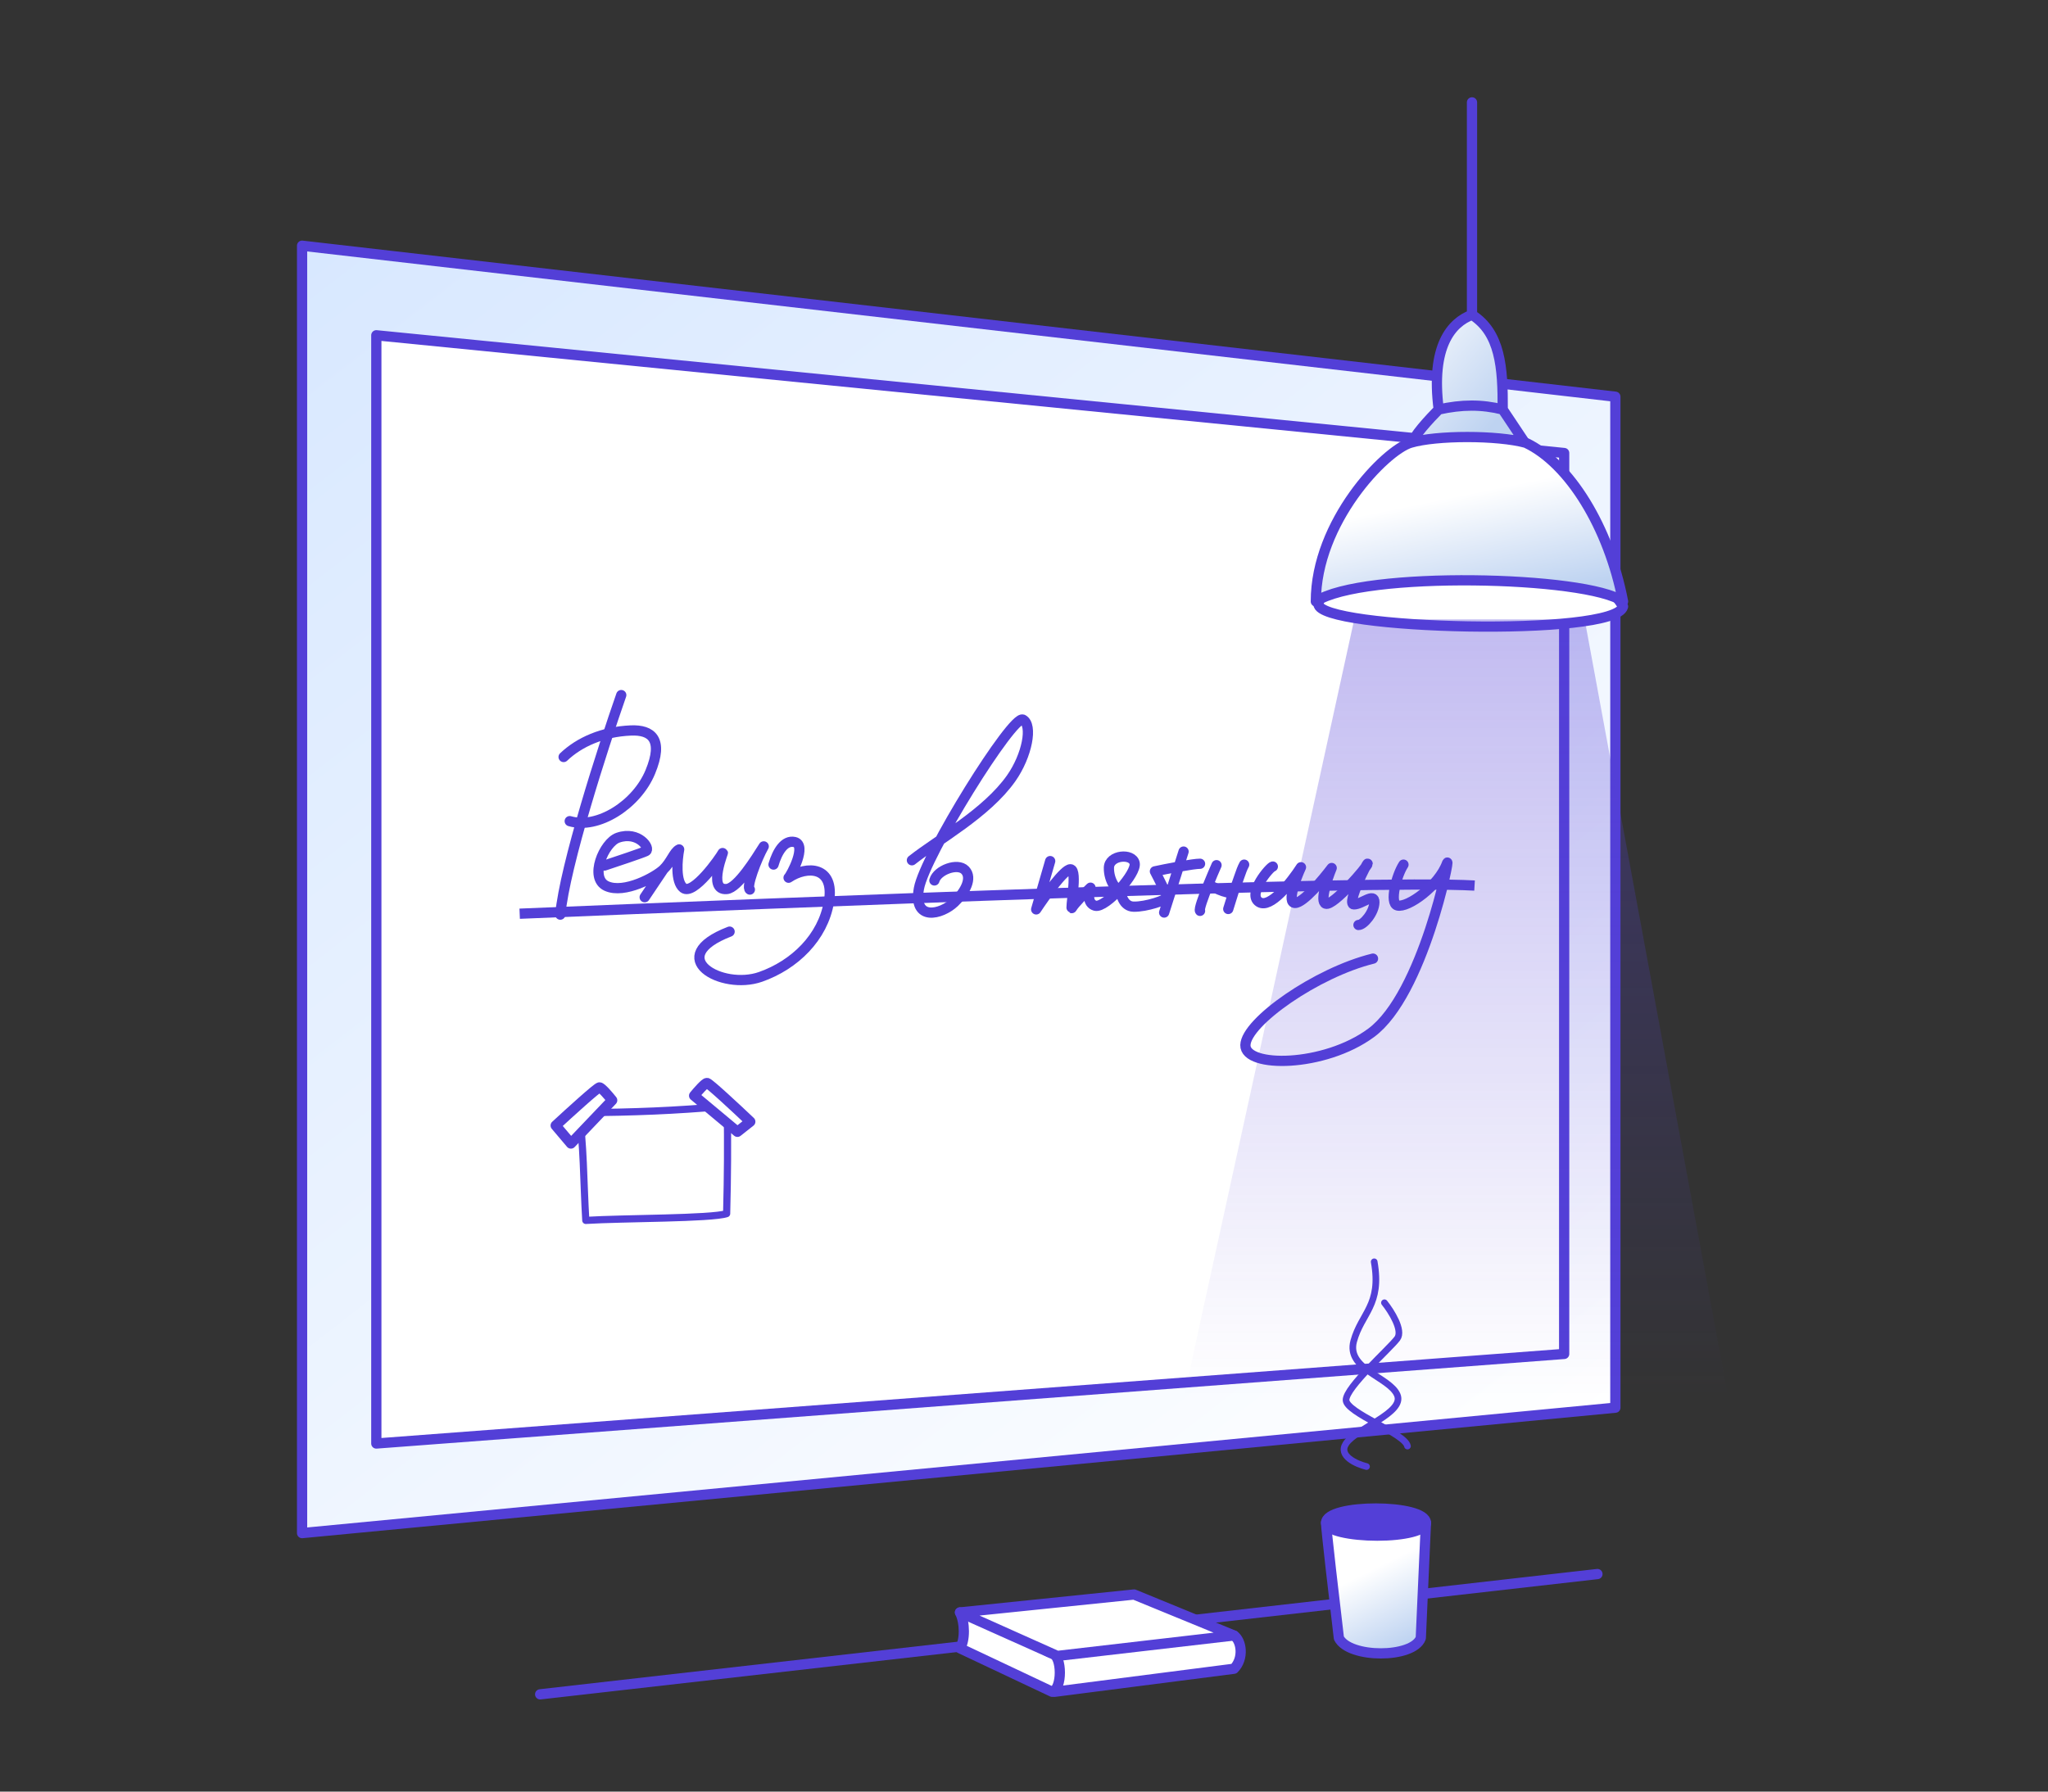
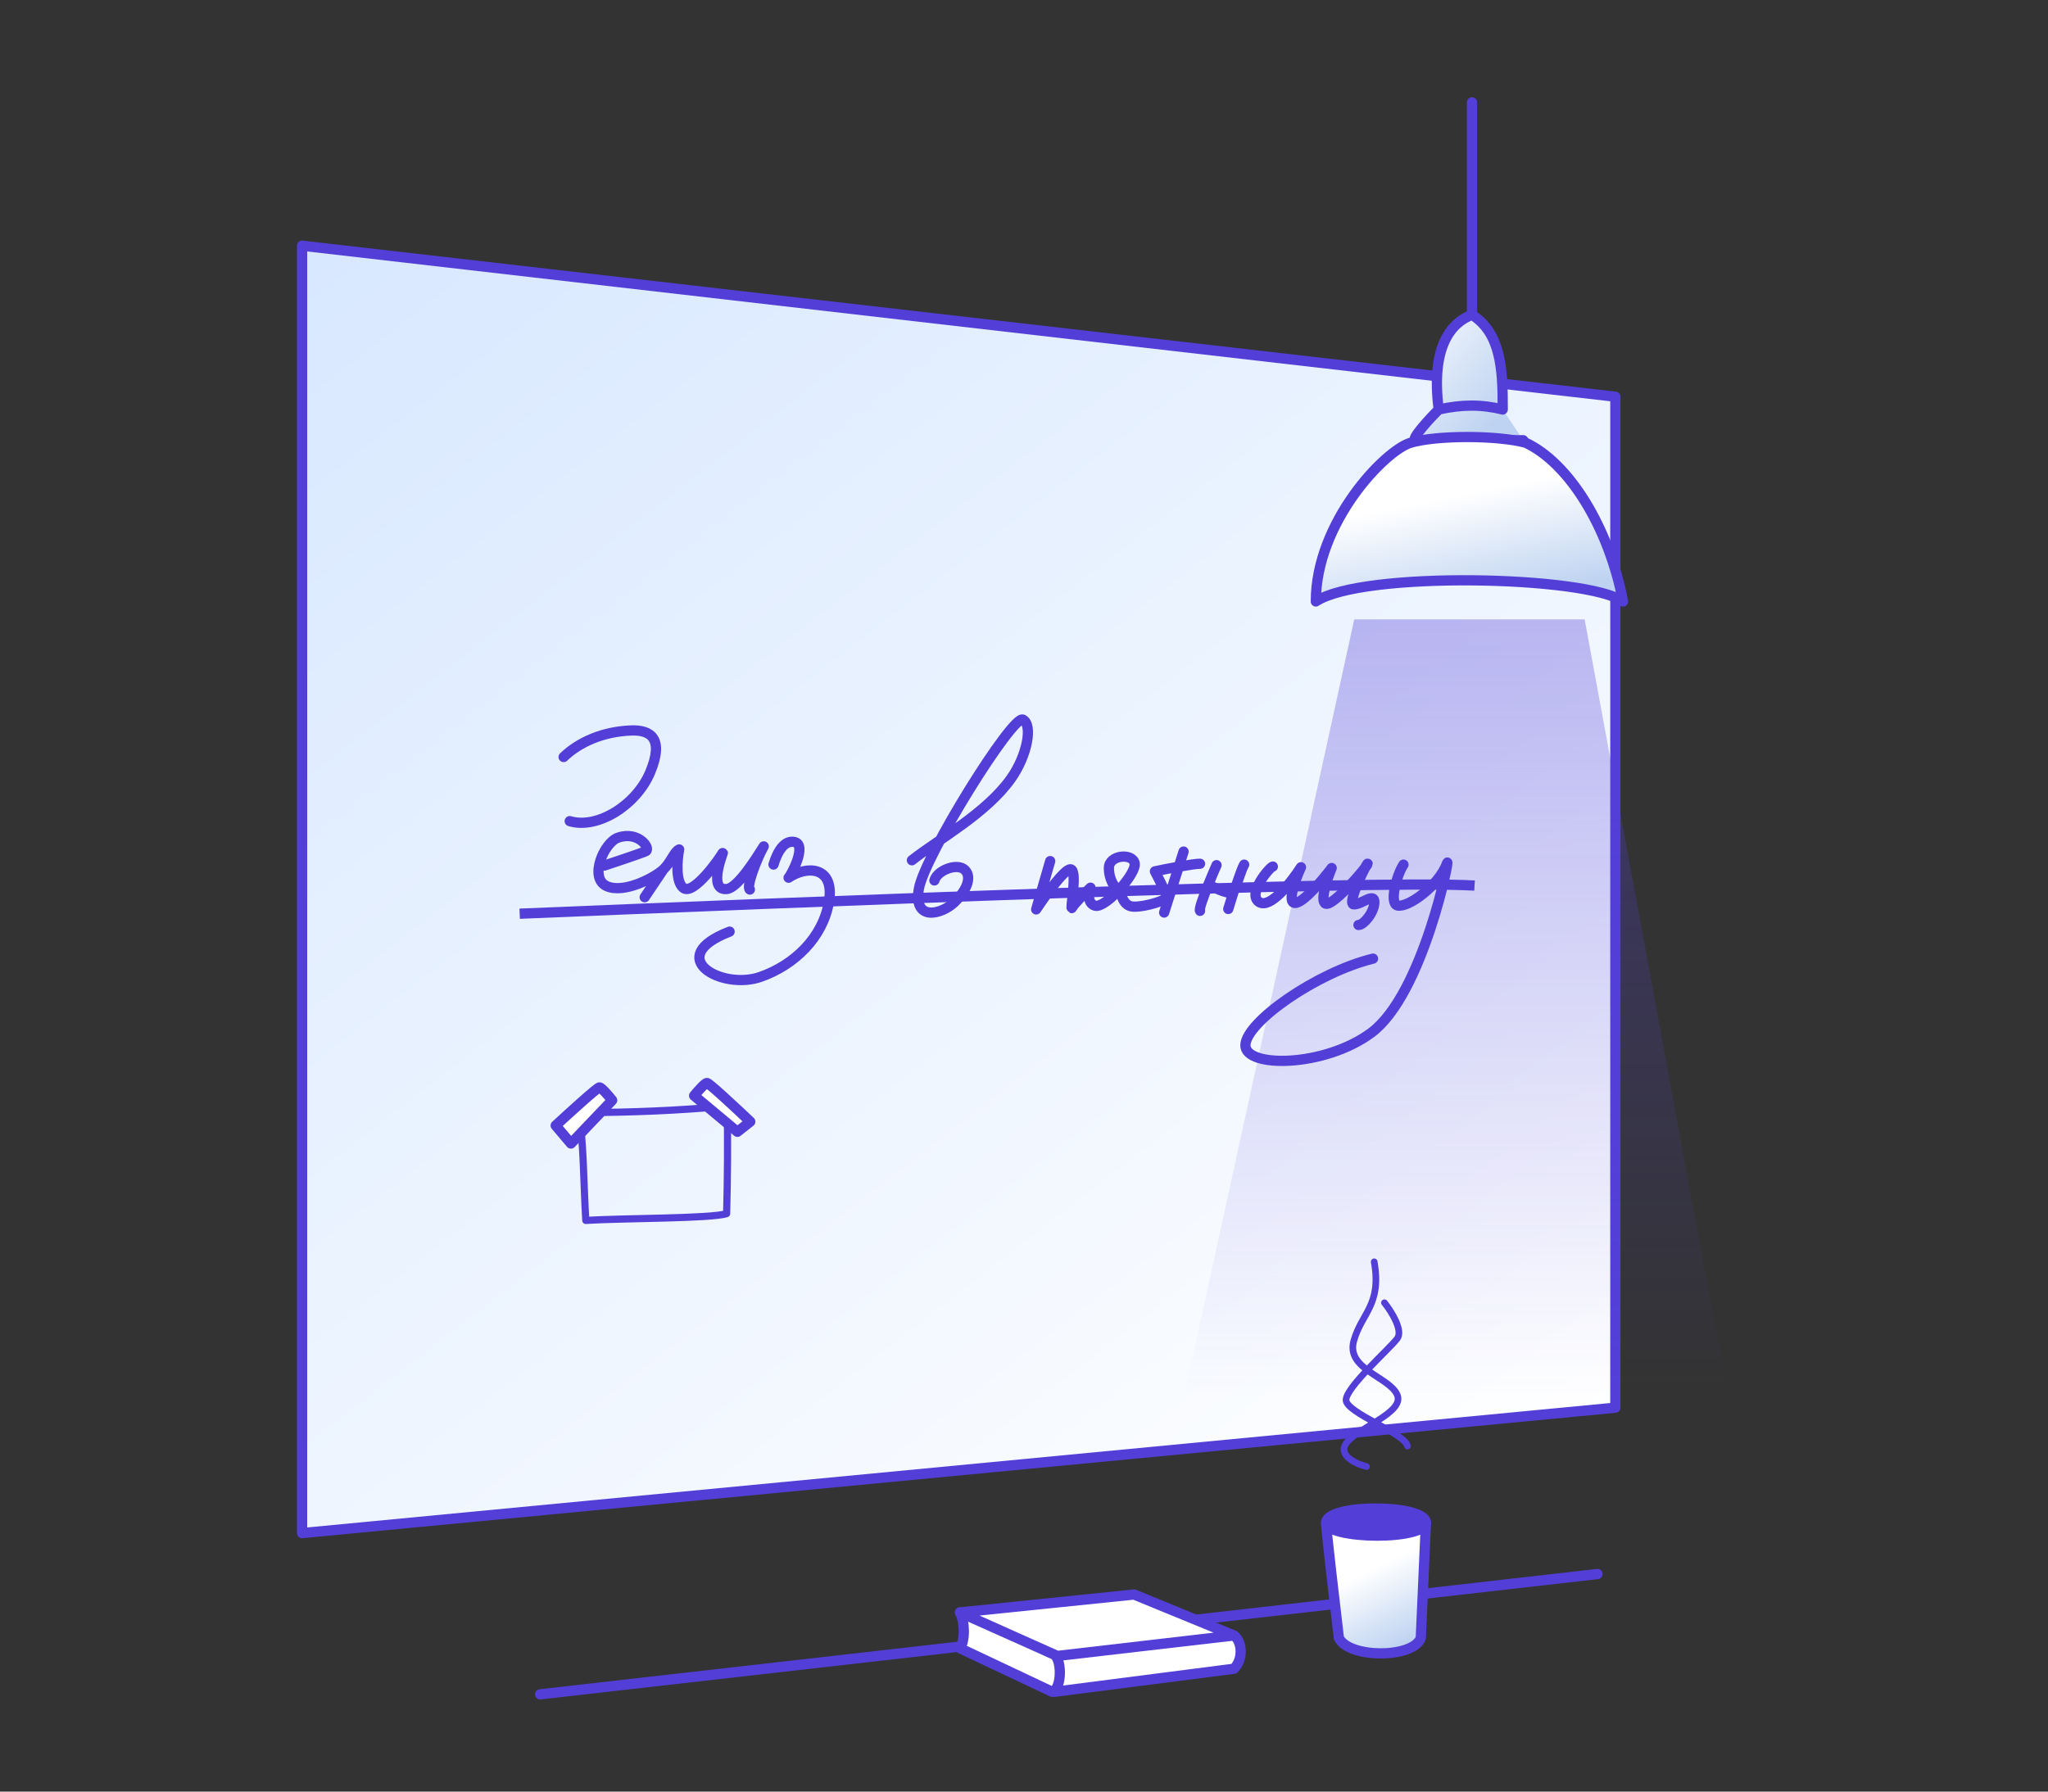
<svg xmlns="http://www.w3.org/2000/svg" width="400" height="350" viewBox="0 0 400 350" fill="none">
  <rect x="0" y="0" width="400" height="350" fill="#333333" stroke="none" />
  <path d="M59 299.5V48L315.5 77.5V275L59 299.5Z" fill="url(#paint0_linear_3896_3311)" stroke="#533FD7" stroke-width="2" stroke-linecap="round" stroke-linejoin="round" />
-   <path d="M73.5 282V65.5L305.5 88.5V264.5L73.5 282Z" fill="white" stroke="#533FD7" stroke-width="2" stroke-linecap="round" stroke-linejoin="round" />
  <path d="M101.5 178.5C153.5 176.333 267.2 171.8 288 173" stroke="#533FD7" stroke-width="2" />
  <path d="M281 80C279.4 67.6 283.5 63 287.5 61.5C293 65 293.548 71.695 293.5 80L297.501 86C291.659 86.043 285.743 86.037 276.501 86C275.301 85.995 279.501 81.5 281 80Z" fill="url(#paint1_linear_3896_3311)" />
-   <path d="M287.5 20V61.5M287.5 61.5C283.5 63 279.4 67.6 281 80M287.5 61.5C293 65 293.548 71.695 293.5 80M281 80C285.501 79 289.377 78.973 293.5 80M281 80C279.501 81.5 275.301 85.995 276.501 86C285.743 86.037 291.659 86.043 297.501 86L293.5 80" stroke="#533FD7" stroke-width="2" stroke-linecap="round" stroke-linejoin="round" />
-   <path d="M317 118.5C315.5 124.5 257.5 123 257.5 118C258.5 111 282.583 112.108 287 112C307.5 111.5 313.5 112.5 317 118.5Z" fill="white" stroke="#533FD7" stroke-width="2" stroke-linecap="round" stroke-linejoin="round" />
+   <path d="M287.5 20V61.5M287.5 61.5C283.5 63 279.4 67.6 281 80M287.5 61.5C293 65 293.548 71.695 293.5 80M281 80C285.501 79 289.377 78.973 293.5 80M281 80C279.501 81.5 275.301 85.995 276.501 86C285.743 86.037 291.659 86.043 297.501 86" stroke="#533FD7" stroke-width="2" stroke-linecap="round" stroke-linejoin="round" />
  <path d="M275.5 86.5C270.505 87.999 257 102 257 117.5C266 111.5 310 112.5 317 117.5C314.231 103.03 306.5 90.501 298 86.5C292.5 85 280.5 85 275.5 86.5Z" fill="url(#paint2_linear_3896_3311)" stroke="#533FD7" stroke-width="2" stroke-linecap="round" stroke-linejoin="round" />
  <path d="M114.413 238.415C113.962 230.912 114.012 223.079 113.049 217.406C124.589 217.249 130.987 217.04 142.058 216.093C142.131 224.349 142.125 228.957 141.922 237.093C138.916 238.073 121.75 237.963 114.413 238.415Z" stroke="#533FD7" stroke-width="1.4" stroke-linecap="round" stroke-linejoin="round" />
  <path d="M117.081 212.433C116.681 212.43 111.215 217.395 108.533 219.878L111.51 223.397L119.565 214.949C118.903 214.111 117.481 212.435 117.081 212.433Z" fill="white" stroke="#533FD7" stroke-width="2" stroke-linecap="round" stroke-linejoin="round" />
  <path d="M138.087 211.568C138.487 211.571 143.888 216.605 146.539 219.123L144.026 221.106L135.571 214.052C136.243 213.223 137.687 211.565 138.087 211.568Z" fill="white" stroke="#533FD7" stroke-width="2" stroke-linecap="round" stroke-linejoin="round" />
  <path d="M206 330.5V323C231 320.5 240.667 319.278 241 319.5C242.5 320.501 243 324 241 326L206 330.5Z" fill="white" stroke="#533FD7" stroke-width="2" stroke-linecap="round" stroke-linejoin="round" />
  <path d="M312 307.5L105.5 331" stroke="#533FD7" stroke-width="2" stroke-linecap="round" stroke-linejoin="round" />
  <path d="M187.5 322C188.5 320.5 188.5 317 187.5 315C194.333 316.667 204.273 322.693 205.5 323C207.5 323.5 207.5 330 205.5 330.5L187.5 322Z" fill="white" stroke="#533FD7" stroke-width="2" stroke-linecap="round" stroke-linejoin="round" />
  <path d="M187.5 315L206.5 323.5L241 319.5L221.5 311.5L187.5 315Z" fill="white" stroke="#533FD7" stroke-width="2" stroke-linecap="round" stroke-linejoin="round" />
  <path d="M261.5 320C260.667 313 259 298.7 259 297.5C262.5 300.5 275 300.5 278.5 297.5L277.5 320C276 324 263.5 324 261.5 320Z" fill="url(#paint3_linear_3896_3311)" stroke="#533FD7" stroke-width="2" stroke-linecap="round" stroke-linejoin="round" />
  <path d="M278.5 297.5C278.5 293.792 259 293.732 259 297.5C259 299 263.8 300 269 300C274.2 300 278.5 299 278.5 297.5Z" fill="#533FD7" stroke="#533FD7" stroke-width="2" stroke-linecap="round" stroke-linejoin="round" />
  <path d="M266.899 286.5C264.899 286 261.299 284.4 262.899 282C264.899 279 274.398 276 272.898 272.5C271.398 269 262.898 267.5 264.398 262C265.898 256.5 269.898 255 268.398 246.5" stroke="#533FD7" stroke-width="1.3" stroke-linecap="round" stroke-linejoin="round" />
  <path d="M270.398 254.5C271.732 256.167 274.098 259.9 272.898 261.5C271.398 263.5 262.898 271 262.898 273.5C262.898 276 274.398 280 274.898 282.5" stroke="#533FD7" stroke-width="1.3" stroke-linecap="round" stroke-linejoin="round" />
  <path opacity="0.4" d="M226.5 294.5L264.5 121H309.5L341.5 294.5H226.5Z" fill="url(#paint4_linear_3896_3311)" />
-   <path d="M121.338 135.79C117.741 146.09 110.323 169.087 109.432 178.679" stroke="#533FD7" stroke-width="2" stroke-linecap="round" stroke-linejoin="round" />
  <path d="M118.066 169.086C120.419 168.31 125.327 166.663 126.137 166.283C127.149 165.808 124.736 162.247 120.7 163.649C117.946 164.605 115.005 171.511 118.468 173.097C121.93 174.682 128.013 171.331 129.55 169.868M129.55 169.868C131.086 168.405 131.635 166.418 132.647 165.943C132.265 167.934 131.893 172.226 133.463 173.465C135.425 175.013 140.608 167.638 141.132 166.651C141.656 165.663 137.949 174.075 141.96 173.673C144.103 173.459 147.606 167.81 149.166 165.348C147.772 167.814 145.669 173.364 146.459 173.784M129.55 169.868L125.916 175.28M151.08 168.896C151.808 166.413 153.2 164.046 155.189 164.495C157.676 165.056 154.53 170.981 154.018 171.468C157.578 169.055 163.076 169.19 161.905 176.163C160.734 183.137 155.189 188.5 148.541 190.84C140.943 193.514 129.504 187 142.5 182" stroke="#533FD7" stroke-width="2" stroke-linecap="round" stroke-linejoin="round" />
  <path d="M178.108 168.058C183.209 164.016 192.67 158.913 197.507 152.029C200.617 147.604 201.764 141.631 199.789 140.582C197.814 139.533 180.632 167.12 179.473 173.593C178.314 180.067 183.849 178.702 186.41 176.265C188.521 174.254 189.963 171.536 188.5 170C187.037 168.463 183.049 170.012 182.5 172" stroke="#533FD7" stroke-width="2" stroke-linecap="round" stroke-linejoin="round" />
  <path d="M205.113 168.221L202.38 177.657C204.112 175.032 207.875 169.789 209.075 169.818C210.574 169.855 208.866 178.316 209.391 177.328C209.81 176.538 211.963 174.391 212.988 173.415C212.63 174.407 212.312 176.5 213.902 176.939C214.927 177.222 217.066 175.535 218.835 173.559M218.835 173.559C220.493 171.706 221.826 169.599 221.608 168.625C221.157 166.614 216.646 167.003 216.585 169.502C216.523 172.002 218.164 174.344 218.835 173.559ZM218.835 173.559C218.857 174.726 219.4 177.074 221.399 177.123C223.899 177.184 227.934 175.783 227.946 175.283C227.956 174.883 226.366 171.743 225.57 170.223C227.581 169.772 233.183 168.713 234.383 168.742M231.166 166.36L227.373 178.27M237.603 169.018C237.159 170.026 236.567 171.41 236.01 172.788M234.383 177.942C234.133 177.679 235.017 175.242 236.01 172.788M236.01 172.788C237.49 173.619 240.556 175.046 240.979 174.102M240.979 174.102C241.867 172.124 242.302 170.166 243 168.914M240.979 174.102L239.894 177.577M248.6 169.288C248.1 169.275 243.466 174.664 245.929 176.225C248.092 177.596 252.192 172.377 254.098 169.423C253.041 171.731 251.327 176.357 252.927 176.396C254.526 176.436 258.373 171.862 260.096 169.57C259.21 171.715 257.735 176.114 258.925 176.543C260.412 177.08 267.106 169.242 267.119 168.742C267.131 168.242 262.924 176.642 264.423 176.678C265.923 176.715 268.483 174.278 268.434 176.277C268.385 178.276 266.324 180.726 265.325 180.702M274.116 168.914C272.73 171.047 271.331 176.448 272.921 176.887C274.908 177.436 281.016 173.084 282.626 168.622C283.385 166.519 277.996 194.239 267.809 201.769C258.64 208.546 243.132 208.666 243.242 204.167C243.353 199.668 257.094 190.003 268.164 187.273" stroke="#533FD7" stroke-width="2" stroke-linecap="round" stroke-linejoin="round" />
  <path d="M110.082 147.884C113.155 144.958 117.706 142.936 123.213 142.704C127.209 142.536 129.674 144.363 127.015 150.8C124.357 157.237 116.737 162.051 111.275 160.417" stroke="#533FD7" stroke-width="2" stroke-linecap="round" stroke-linejoin="round" />
  <defs>
    <linearGradient id="paint0_linear_3896_3311" x1="296.5" y1="294" x2="89.578" y2="26.766" gradientUnits="userSpaceOnUse">
      <stop stop-color="white" />
      <stop offset="1" stop-color="#D8E8FF" />
    </linearGradient>
    <linearGradient id="paint1_linear_3896_3311" x1="286.578" y1="43.016" x2="309.244" y2="62.153" gradientUnits="userSpaceOnUse">
      <stop stop-color="white" />
      <stop offset="1" stop-color="#BED3F1" />
    </linearGradient>
    <linearGradient id="paint2_linear_3896_3311" x1="286.105" y1="96.573" x2="290.481" y2="118.052" gradientUnits="userSpaceOnUse">
      <stop stop-color="white" />
      <stop offset="1" stop-color="#BED3F1" />
    </linearGradient>
    <linearGradient id="paint3_linear_3896_3311" x1="268.459" y1="306.388" x2="275.541" y2="320.622" gradientUnits="userSpaceOnUse">
      <stop stop-color="white" />
      <stop offset="1" stop-color="#BED3F1" />
    </linearGradient>
    <linearGradient id="paint4_linear_3896_3311" x1="284.5" y1="101" x2="284.5" y2="273" gradientUnits="userSpaceOnUse">
      <stop stop-color="#533FD7" />
      <stop offset="1" stop-color="#533FD7" stop-opacity="0" />
    </linearGradient>
  </defs>
</svg>